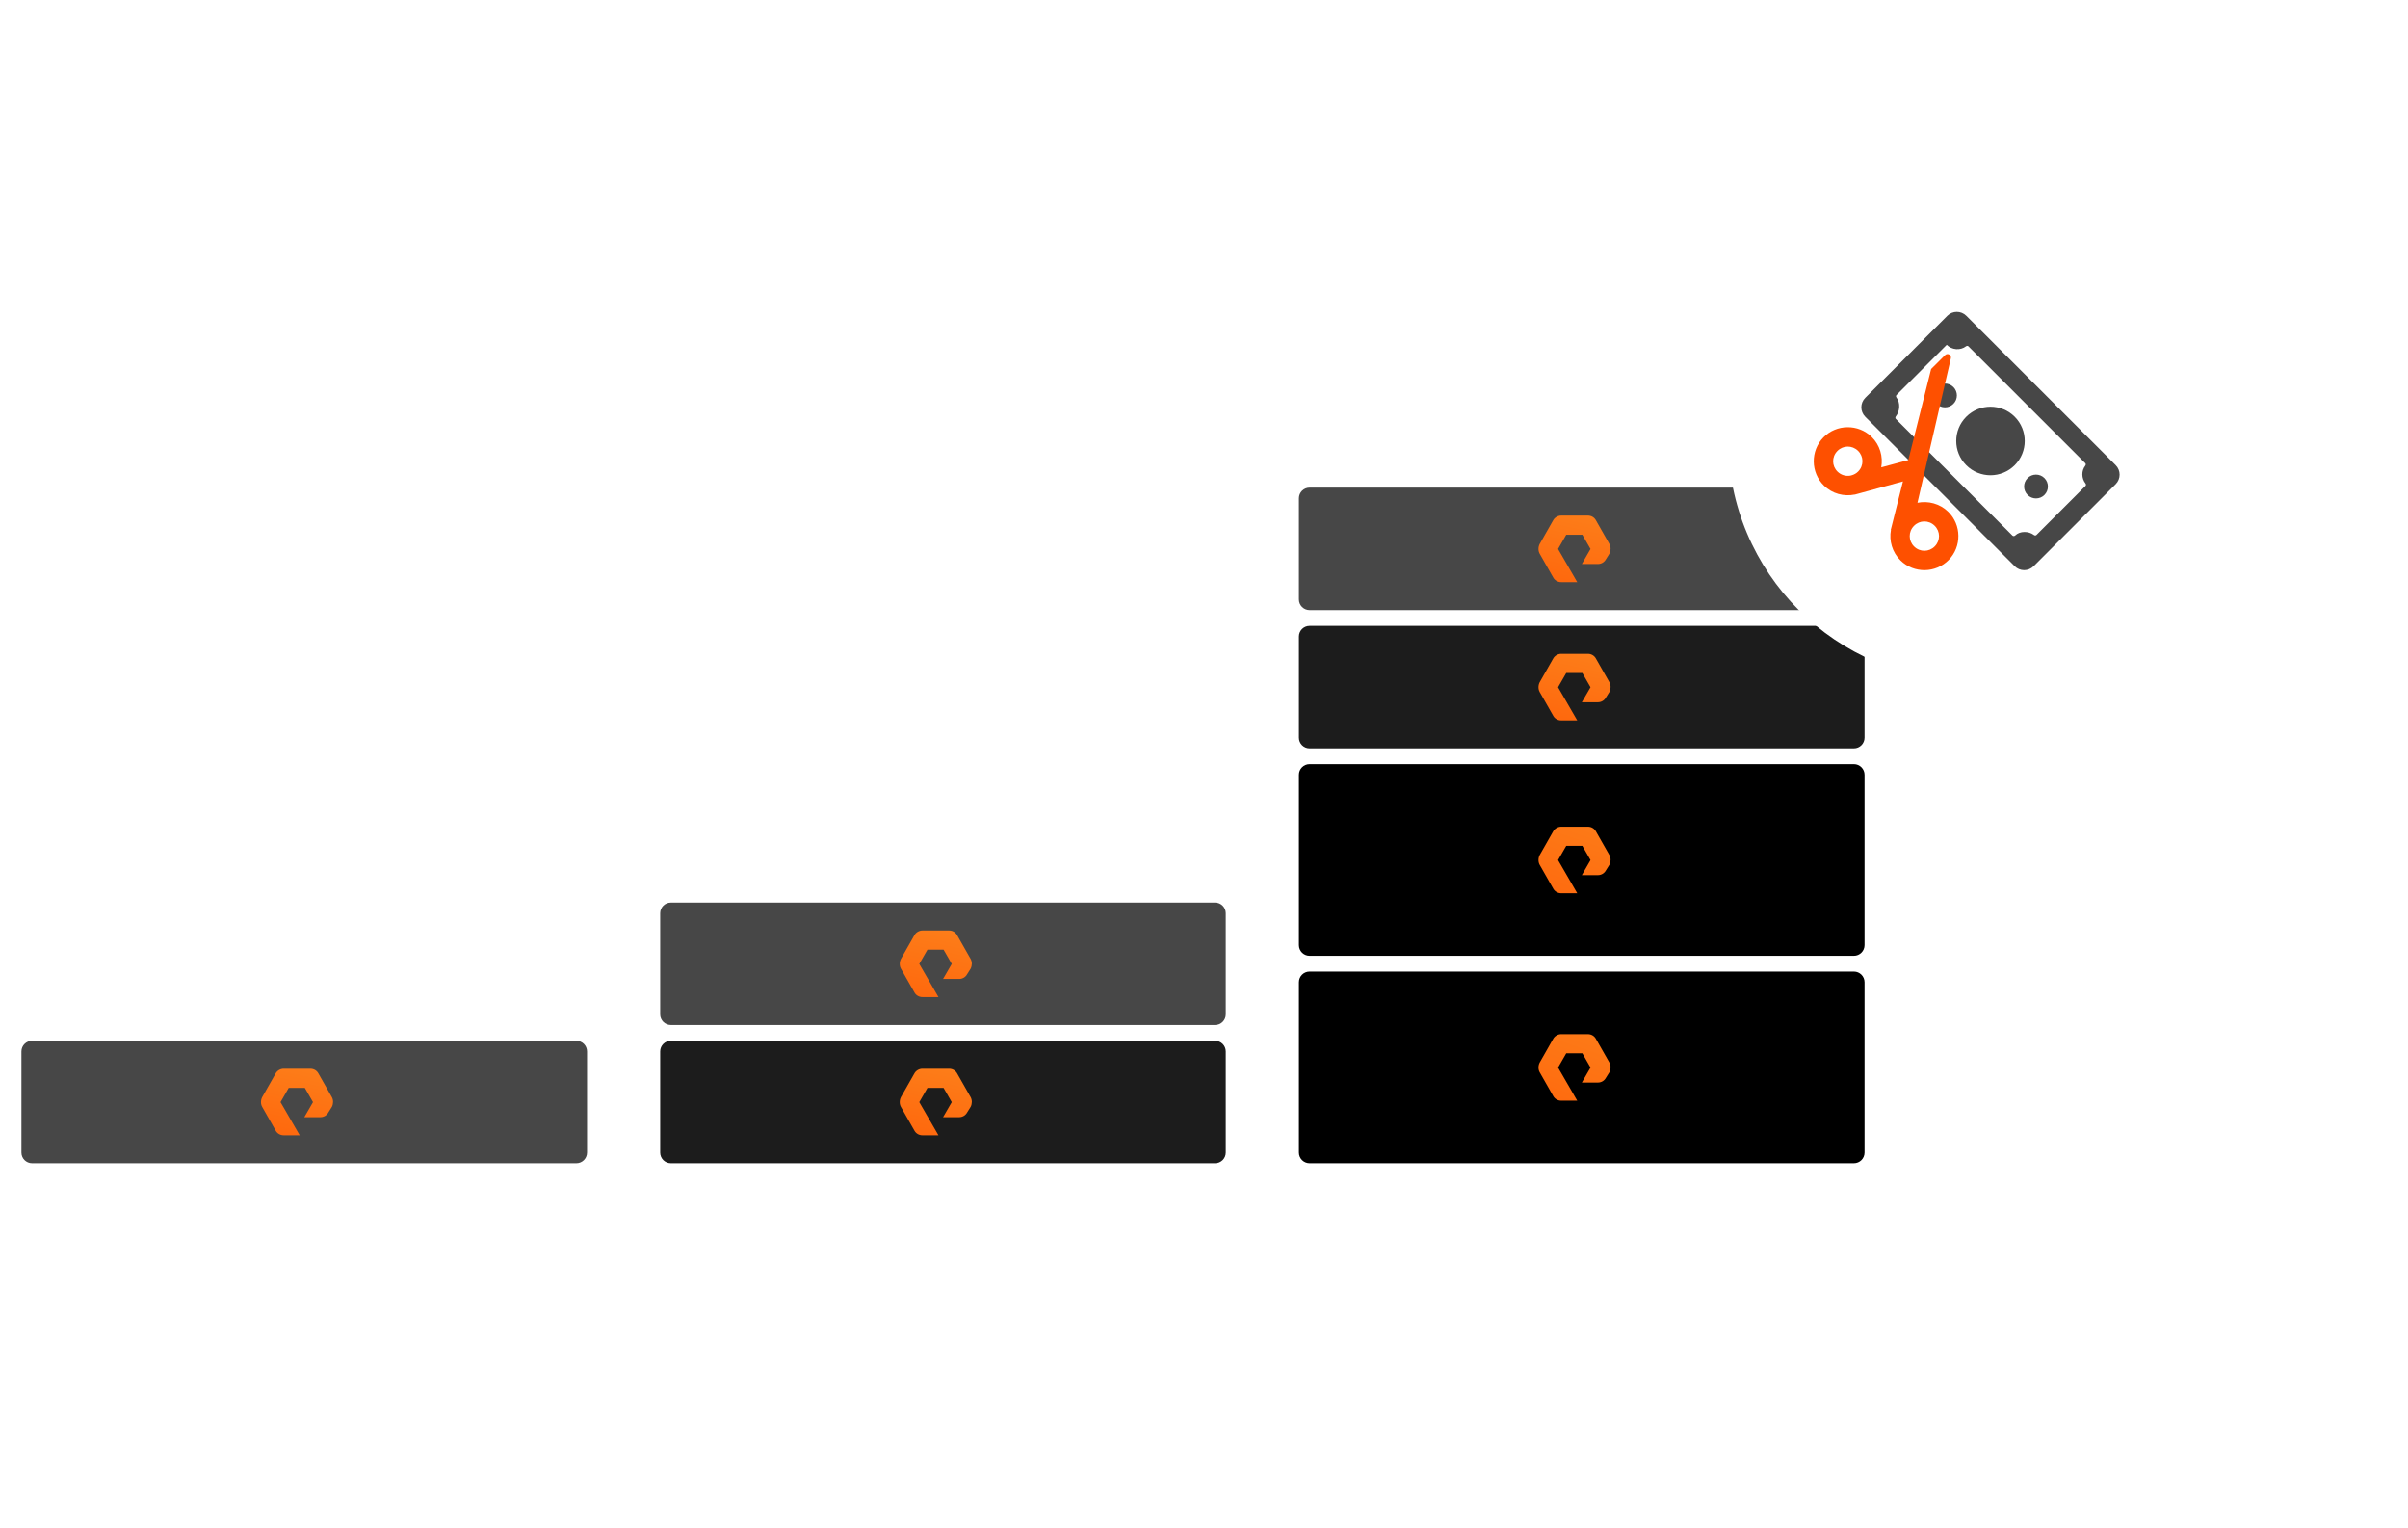
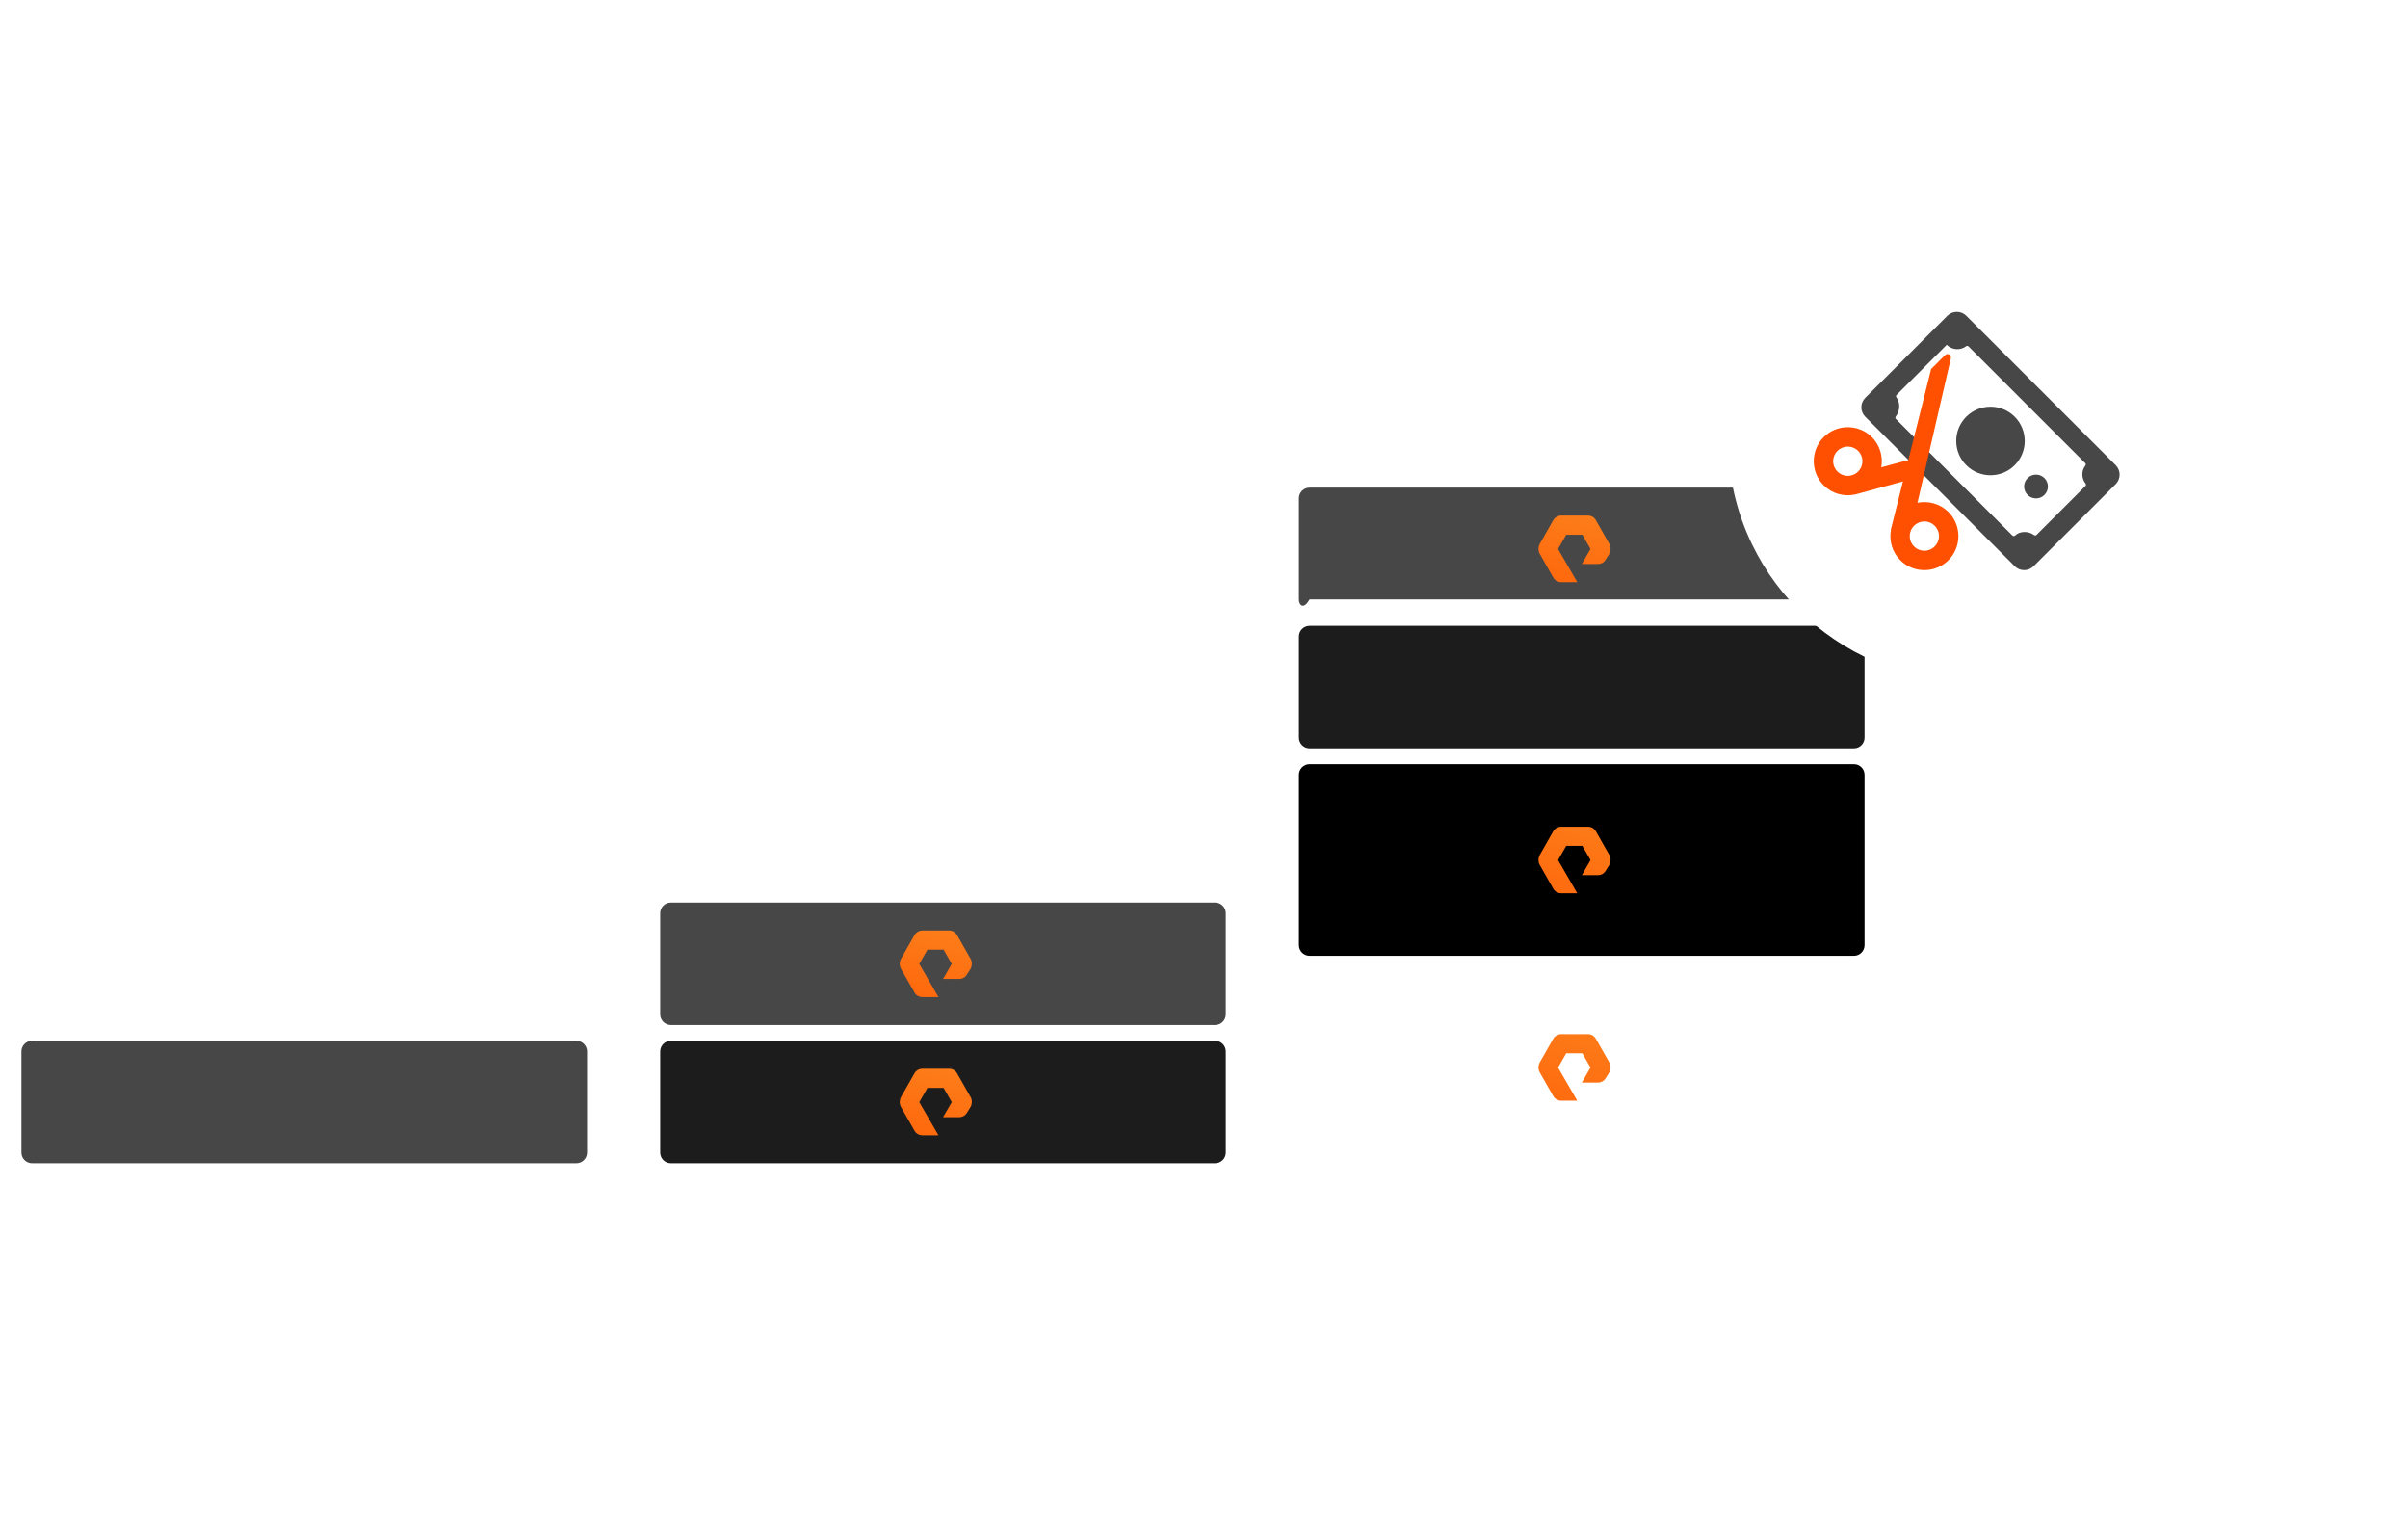
<svg xmlns="http://www.w3.org/2000/svg" width="558" height="354" viewBox="0 0 558 354" fill="none">
  <g clip-path="url(#clip0_1035_3779)">
    <path d="M4.969 243.589C4.969 242.227 6.073 241.122 7.436 241.122H133.566C134.928 241.122 136.033 242.227 136.033 243.589V267.026C136.033 268.389 134.928 269.493 133.566 269.493H7.436C6.073 269.493 4.969 268.389 4.969 267.026V243.589Z" fill="#474747" />
-     <path fill-rule="evenodd" clip-rule="evenodd" d="M69.452 263.017H65.721C64.95 263.017 64.24 262.597 63.884 261.937L60.745 256.418C60.389 255.758 60.389 254.918 60.745 254.198L63.884 248.678C64.24 248.018 65.01 247.598 65.721 247.598H71.94C72.71 247.598 73.421 248.018 73.776 248.678L76.916 254.198C77.271 254.858 77.271 255.698 76.916 256.418L76.087 257.738C75.731 258.398 75.02 258.818 74.25 258.818H70.519L72.532 255.338L70.637 252.038H66.905L65.01 255.338L69.452 263.017Z" fill="url(#paint0_linear_1035_3779)" />
    <path d="M152.987 211.563C152.987 210.2 154.091 209.096 155.454 209.096H281.583C282.946 209.096 284.051 210.2 284.051 211.563V235C284.051 236.363 282.946 237.467 281.583 237.467H155.454C154.091 237.467 152.987 236.363 152.987 235V211.563Z" fill="#474747" />
    <path fill-rule="evenodd" clip-rule="evenodd" d="M217.47 230.991H213.738C212.968 230.991 212.257 230.571 211.902 229.911L208.763 224.391C208.407 223.731 208.407 222.891 208.763 222.171L211.902 216.652C212.257 215.992 213.027 215.572 213.738 215.572H219.958C220.728 215.572 221.439 215.992 221.794 216.652L224.934 222.171C225.289 222.831 225.289 223.671 224.934 224.391L224.104 225.711C223.749 226.371 223.038 226.791 222.268 226.791H218.536L220.55 223.311L218.655 220.012H214.923L213.028 223.311L217.47 230.991Z" fill="url(#paint1_linear_1035_3779)" />
    <path d="M152.987 243.589C152.987 242.227 154.091 241.122 155.454 241.122H281.584C282.946 241.122 284.051 242.227 284.051 243.589V267.026C284.051 268.389 282.946 269.494 281.584 269.494H155.454C154.091 269.494 152.987 268.389 152.987 267.026V243.589Z" fill="#1C1C1C" />
    <path fill-rule="evenodd" clip-rule="evenodd" d="M217.47 263.017H213.739C212.968 263.017 212.258 262.597 211.902 261.937L208.763 256.418C208.407 255.758 208.407 254.918 208.763 254.198L211.902 248.678C212.258 248.018 213.028 247.598 213.739 247.598H219.958C220.728 247.598 221.439 248.018 221.794 248.678L224.934 254.198C225.289 254.858 225.289 255.698 224.934 256.418L224.105 257.738C223.749 258.398 223.038 258.818 222.268 258.818H218.537L220.551 255.338L218.655 252.038H214.923L213.028 255.338L217.47 263.017Z" fill="url(#paint2_linear_1035_3779)" />
-     <path d="M301.005 115.438C301.005 114.075 302.11 112.971 303.472 112.971H429.602C430.965 112.971 432.069 114.075 432.069 115.438V138.875C432.069 140.238 430.965 141.342 429.602 141.342H303.472C302.11 141.342 301.005 140.238 301.005 138.875V115.438Z" fill="#474747" />
+     <path d="M301.005 115.438C301.005 114.075 302.11 112.971 303.472 112.971H429.602C430.965 112.971 432.069 114.075 432.069 115.438V138.875H303.472C302.11 141.342 301.005 140.238 301.005 138.875V115.438Z" fill="#474747" />
    <path fill-rule="evenodd" clip-rule="evenodd" d="M365.489 134.866H361.757C360.987 134.866 360.276 134.446 359.921 133.786L356.781 128.266C356.426 127.606 356.426 126.766 356.781 126.046L359.921 120.527C360.276 119.867 361.046 119.447 361.757 119.447H367.977C368.747 119.447 369.458 119.867 369.813 120.527L372.952 126.046C373.308 126.706 373.308 127.546 372.952 128.266L372.123 129.586C371.768 130.246 371.057 130.666 370.287 130.666H366.555L368.569 127.186L366.674 123.886H362.942L361.046 127.186L365.489 134.866Z" fill="url(#paint3_linear_1035_3779)" />
    <path d="M301.005 147.464C301.005 146.102 302.11 144.997 303.472 144.997H429.602C430.965 144.997 432.069 146.102 432.069 147.464V170.901C432.069 172.264 430.965 173.369 429.602 173.369H303.472C302.11 173.369 301.005 172.264 301.005 170.901V147.464Z" fill="#1C1C1C" />
-     <path fill-rule="evenodd" clip-rule="evenodd" d="M365.489 166.892H361.757C360.987 166.892 360.276 166.472 359.921 165.813L356.781 160.293C356.426 159.633 356.426 158.793 356.781 158.073L359.921 152.553C360.276 151.893 361.046 151.473 361.757 151.473H367.977C368.747 151.473 369.458 151.893 369.813 152.553L372.952 158.073C373.308 158.733 373.308 159.573 372.952 160.293L372.123 161.613C371.768 162.273 371.057 162.693 370.287 162.693H366.555L368.569 159.213L366.674 155.913H362.942L361.046 159.213L365.489 166.892Z" fill="url(#paint4_linear_1035_3779)" />
    <path d="M301.005 179.491C301.005 178.128 302.11 177.023 303.472 177.023H429.602C430.965 177.023 432.069 178.128 432.069 179.491V218.964C432.069 220.326 430.965 221.431 429.602 221.431H303.472C302.11 221.431 301.005 220.326 301.005 218.964V179.491Z" fill="black" />
    <path fill-rule="evenodd" clip-rule="evenodd" d="M365.489 206.937H361.757C360.987 206.937 360.276 206.517 359.921 205.857L356.781 200.337C356.426 199.677 356.426 198.837 356.781 198.117L359.921 192.598C360.276 191.938 361.046 191.518 361.757 191.518H367.977C368.747 191.518 369.458 191.938 369.813 192.598L372.952 198.117C373.308 198.777 373.308 199.617 372.952 200.337L372.123 201.657C371.768 202.317 371.057 202.737 370.287 202.737H366.555L368.569 199.257L366.674 195.957H362.942L361.046 199.257L365.489 206.937Z" fill="url(#paint5_linear_1035_3779)" />
-     <path d="M301.005 227.553C301.005 226.19 302.11 225.086 303.472 225.086H429.602C430.965 225.086 432.069 226.19 432.069 227.553V267.026C432.069 268.389 430.965 269.493 429.602 269.493H303.472C302.11 269.493 301.005 268.389 301.005 267.026V227.553Z" fill="black" />
    <path fill-rule="evenodd" clip-rule="evenodd" d="M365.489 254.999H361.757C360.987 254.999 360.276 254.579 359.921 253.919L356.781 248.4C356.426 247.74 356.426 246.9 356.781 246.18L359.921 240.66C360.276 240 361.046 239.58 361.757 239.58H367.977C368.747 239.58 369.458 240 369.813 240.66L372.952 246.18C373.308 246.84 373.308 247.68 372.952 248.4L372.123 249.72C371.768 250.38 371.057 250.8 370.287 250.8H366.555L368.569 247.32L366.674 244.02H362.942L361.046 247.32L365.489 254.999Z" fill="url(#paint6_linear_1035_3779)" />
    <g filter="url(#filter0_d_1035_3779)">
      <circle cx="456.322" cy="85.821" r="55.867" fill="white" />
      <path fill-rule="evenodd" clip-rule="evenodd" d="M455.642 57.15C454.43 55.938 452.465 55.938 451.253 57.15L432.236 76.166C431.024 77.379 431.024 79.344 432.236 80.556L466.857 115.177C468.069 116.39 470.035 116.39 471.247 115.177L490.264 96.161C491.476 94.948 491.476 92.983 490.264 91.771L455.642 57.15ZM439.456 76.078C439.327 75.907 439.324 75.663 439.476 75.511L451.108 63.88C451.038 63.808 451.13 63.904 451.108 63.88C452.313 65.085 454.27 65.237 455.588 64.223C455.757 64.093 456 64.092 456.15 64.243L483.212 91.304C483.362 91.454 483.361 91.697 483.23 91.866C482.289 93.078 482.317 94.81 483.275 96.017C483.408 96.185 483.41 96.429 483.259 96.581L471.903 107.937C471.751 108.088 471.507 108.086 471.337 107.956C470.094 107.004 468.078 106.977 466.971 108.056C466.798 108.225 466.516 108.251 466.345 108.081L439.321 81.057C439.17 80.905 439.172 80.661 439.304 80.492C440.284 79.251 440.4 77.32 439.456 76.078Z" fill="#474747" />
-       <path d="M452.651 77.565C451.574 78.643 449.828 78.643 448.75 77.565C447.673 76.488 447.673 74.742 448.75 73.664C449.828 72.587 451.574 72.587 452.651 73.664C453.729 74.742 453.729 76.488 452.651 77.565Z" fill="#474747" />
      <path d="M473.75 98.663C472.672 99.741 470.926 99.741 469.849 98.663C468.771 97.586 468.771 95.84 469.849 94.762C470.926 93.685 472.672 93.685 473.75 94.762C474.827 95.84 474.827 97.586 473.75 98.663Z" fill="#474747" />
      <path d="M466.863 91.777C463.763 94.877 458.737 94.877 455.636 91.777C452.536 88.677 452.536 83.65 455.636 80.55C458.737 77.45 463.763 77.45 466.863 80.55C469.963 83.65 469.963 88.677 466.863 91.777Z" fill="#474747" />
      <path d="M422.538 85.335C419.507 88.436 419.564 93.47 422.664 96.501C424.605 98.399 427.305 99.083 429.792 98.573L429.792 98.59L440.967 95.53L438.144 106.755L438.186 106.762C437.724 109.269 438.469 111.952 440.409 113.85C443.51 116.881 448.544 116.824 451.576 113.724C454.607 110.623 454.55 105.589 451.449 102.558C449.509 100.66 446.817 99.984 444.33 100.478L452.067 67.011C452.259 66.227 451.294 65.691 450.73 66.268L447.495 69.49L442.207 90.58L435.936 92.272C436.39 89.774 435.637 87.098 433.704 85.209C430.604 82.178 425.569 82.235 422.538 85.335ZM425.765 88.49C427.087 87.137 429.197 87.113 430.55 88.435C431.903 89.758 431.927 91.868 430.604 93.221C430.177 93.658 429.665 93.946 429.118 94.102L428.787 94.189C427.751 94.375 426.642 94.08 425.819 93.275C424.466 91.953 424.442 89.842 425.765 88.49ZM443.51 105.838C444.832 104.485 446.942 104.461 448.295 105.784C449.648 107.106 449.672 109.217 448.349 110.569C447.027 111.922 444.916 111.946 443.564 110.624C442.211 109.301 442.187 107.191 443.51 105.838Z" fill="#FE5000" />
    </g>
  </g>
  <defs>
    <filter id="filter0_d_1035_3779" x="352.455" y="-2.046" width="207.734" height="207.734" filterUnits="userSpaceOnUse" color-interpolation-filters="sRGB">
      <feFlood flood-opacity="0" result="BackgroundImageFix" />
      <feColorMatrix in="SourceAlpha" type="matrix" values="0 0 0 0 0 0 0 0 0 0 0 0 0 0 0 0 0 0 127 0" result="hardAlpha" />
      <feOffset dy="16" />
      <feGaussianBlur stdDeviation="24" />
      <feColorMatrix type="matrix" values="0 0 0 0 0 0 0 0 0 0 0 0 0 0 0 0 0 0 0.2 0" />
      <feBlend mode="normal" in2="BackgroundImageFix" result="effect1_dropShadow_1035_3779" />
      <feBlend mode="normal" in="SourceGraphic" in2="effect1_dropShadow_1035_3779" result="shape" />
    </filter>
    <linearGradient id="paint0_linear_1035_3779" x1="4.969" y1="269.493" x2="16.702" y2="215.29" gradientUnits="userSpaceOnUse">
      <stop stop-color="#FE5000" />
      <stop offset="1" stop-color="#FD9627" />
    </linearGradient>
    <linearGradient id="paint1_linear_1035_3779" x1="152.987" y1="237.467" x2="164.72" y2="183.264" gradientUnits="userSpaceOnUse">
      <stop stop-color="#FE5000" />
      <stop offset="1" stop-color="#FD9627" />
    </linearGradient>
    <linearGradient id="paint2_linear_1035_3779" x1="152.987" y1="269.494" x2="164.72" y2="215.29" gradientUnits="userSpaceOnUse">
      <stop stop-color="#FE5000" />
      <stop offset="1" stop-color="#FD9627" />
    </linearGradient>
    <linearGradient id="paint3_linear_1035_3779" x1="301.005" y1="141.342" x2="312.739" y2="87.139" gradientUnits="userSpaceOnUse">
      <stop stop-color="#FE5000" />
      <stop offset="1" stop-color="#FD9627" />
    </linearGradient>
    <linearGradient id="paint4_linear_1035_3779" x1="301.005" y1="173.369" x2="312.739" y2="119.166" gradientUnits="userSpaceOnUse">
      <stop stop-color="#FE5000" />
      <stop offset="1" stop-color="#FD9627" />
    </linearGradient>
    <linearGradient id="paint5_linear_1035_3779" x1="301.005" y1="221.431" x2="327.999" y2="141.762" gradientUnits="userSpaceOnUse">
      <stop stop-color="#FE5000" />
      <stop offset="1" stop-color="#FD9627" />
    </linearGradient>
    <linearGradient id="paint6_linear_1035_3779" x1="301.005" y1="269.493" x2="327.999" y2="189.824" gradientUnits="userSpaceOnUse">
      <stop stop-color="#FE5000" />
      <stop offset="1" stop-color="#FD9627" />
    </linearGradient>
    <clipPath id="clip0_1035_3779">
      <rect width="558" height="354" fill="white" />
    </clipPath>
  </defs>
</svg>